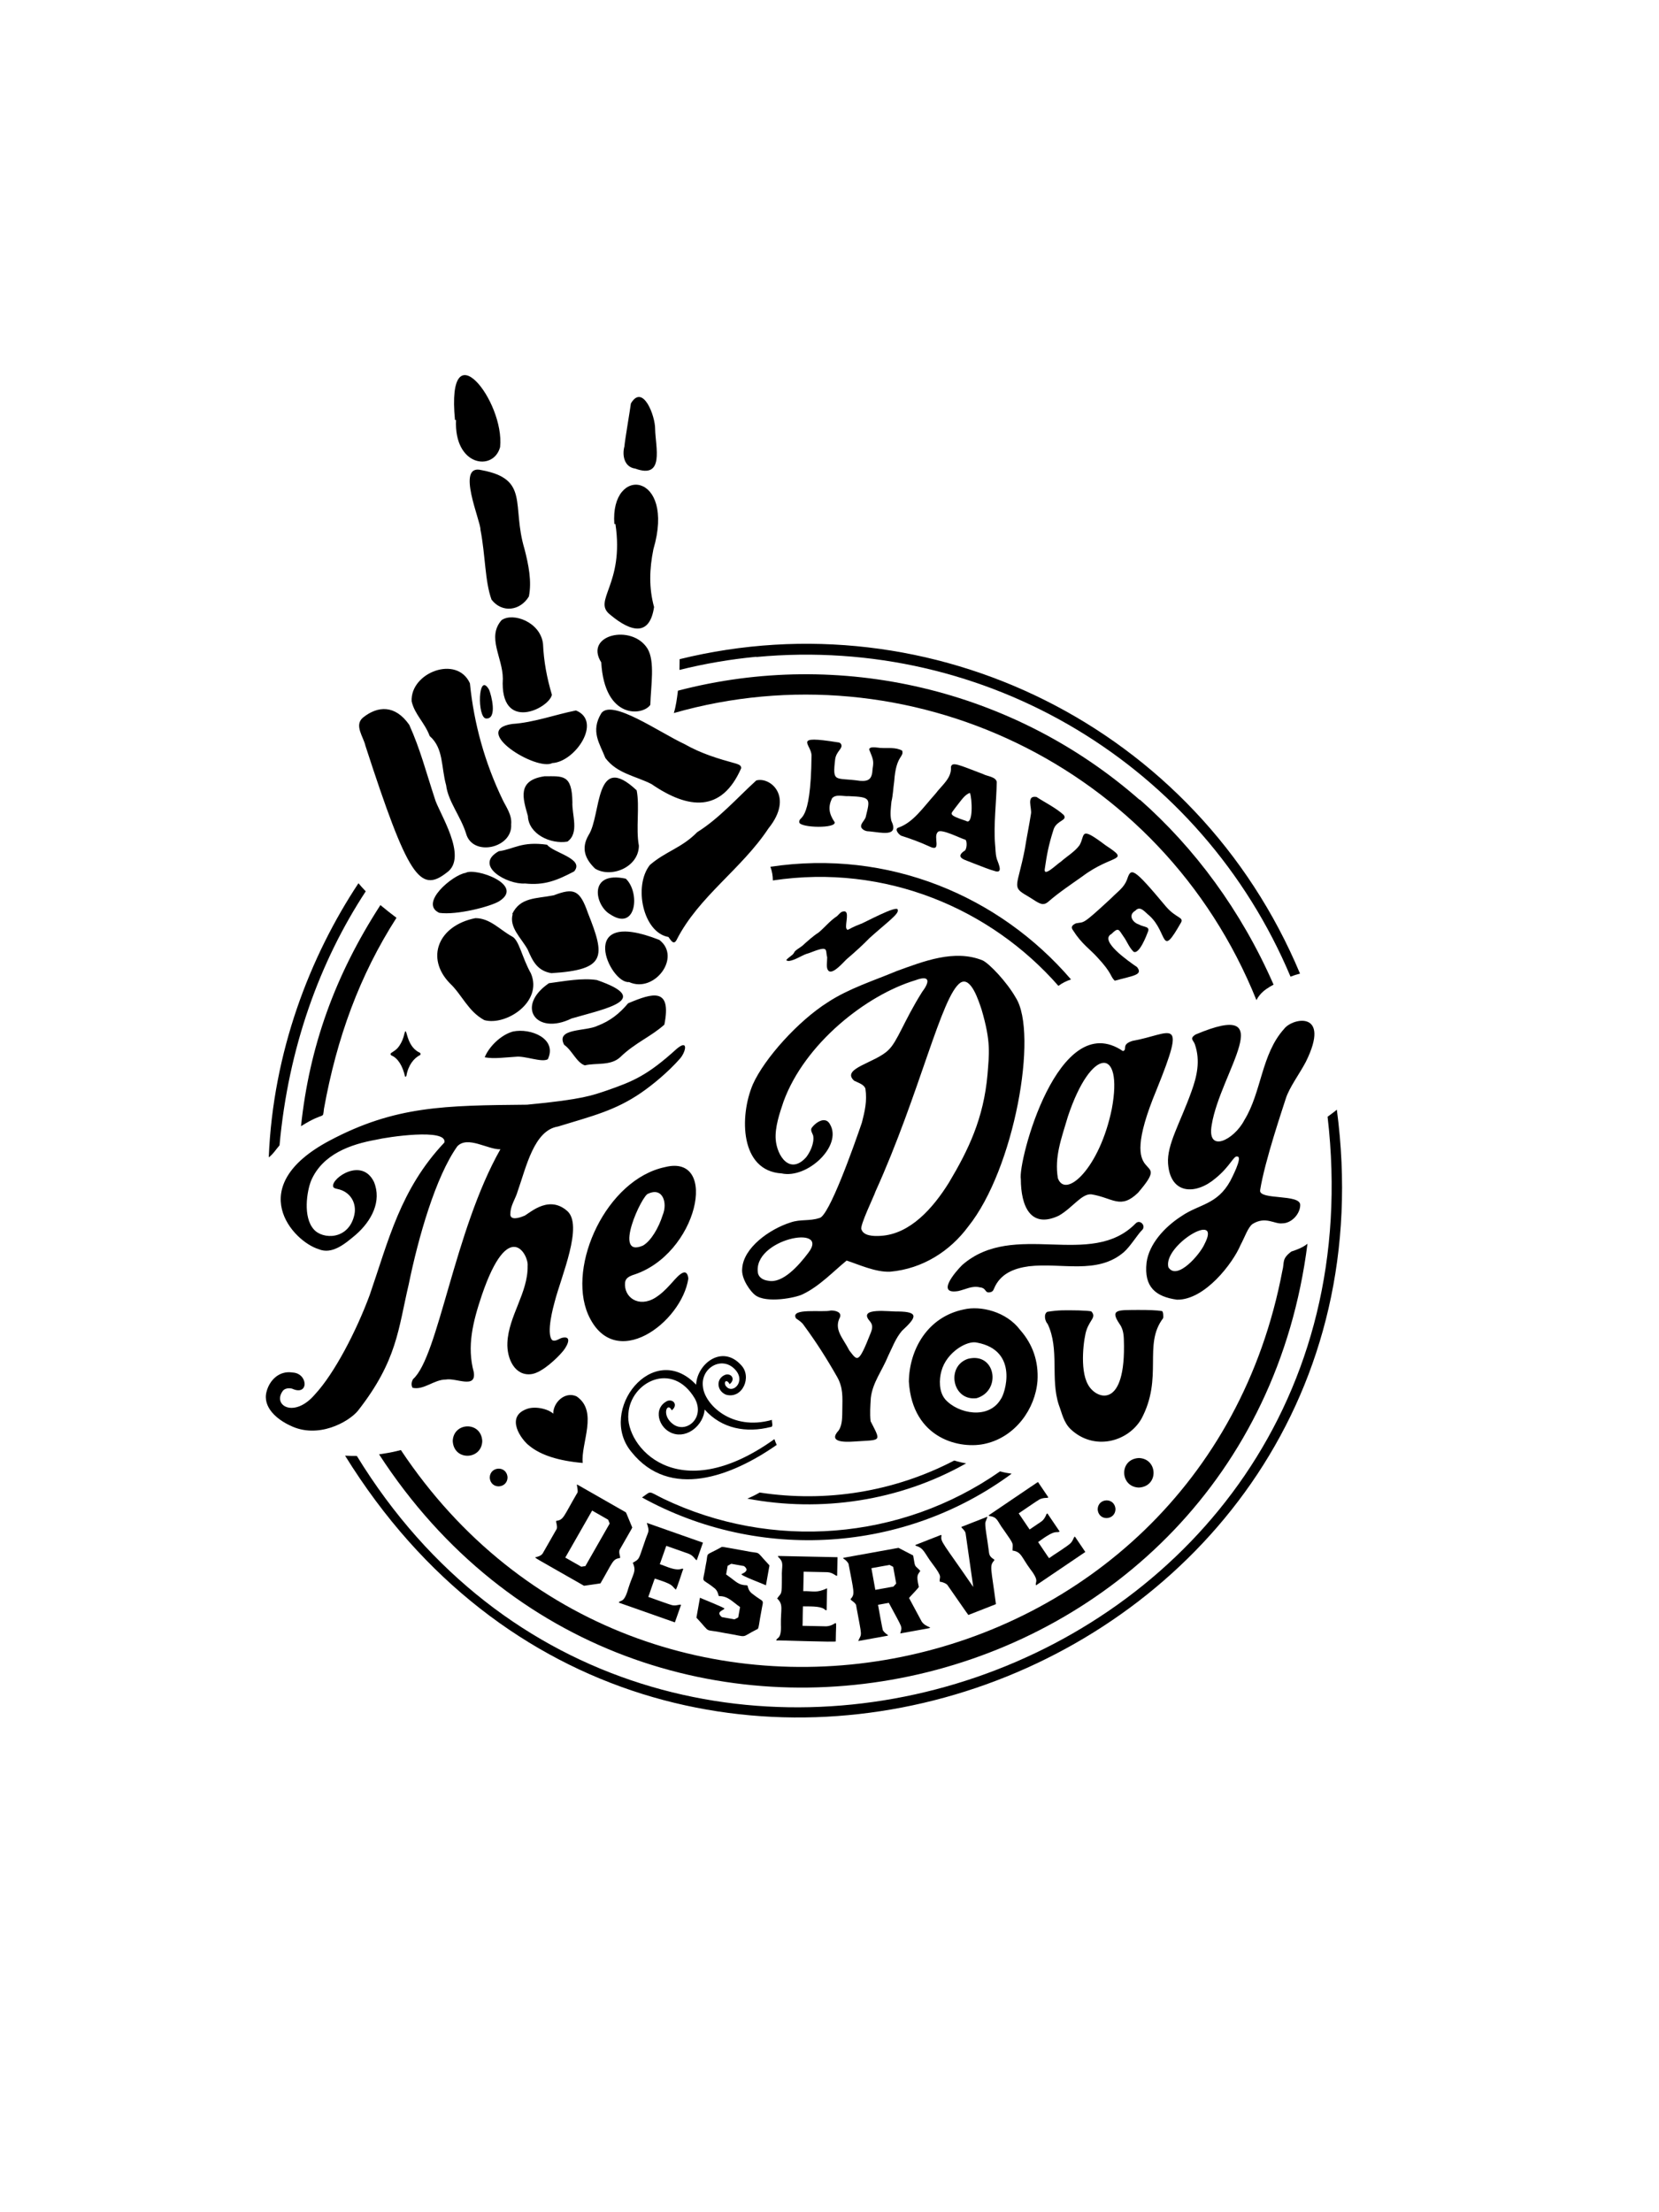
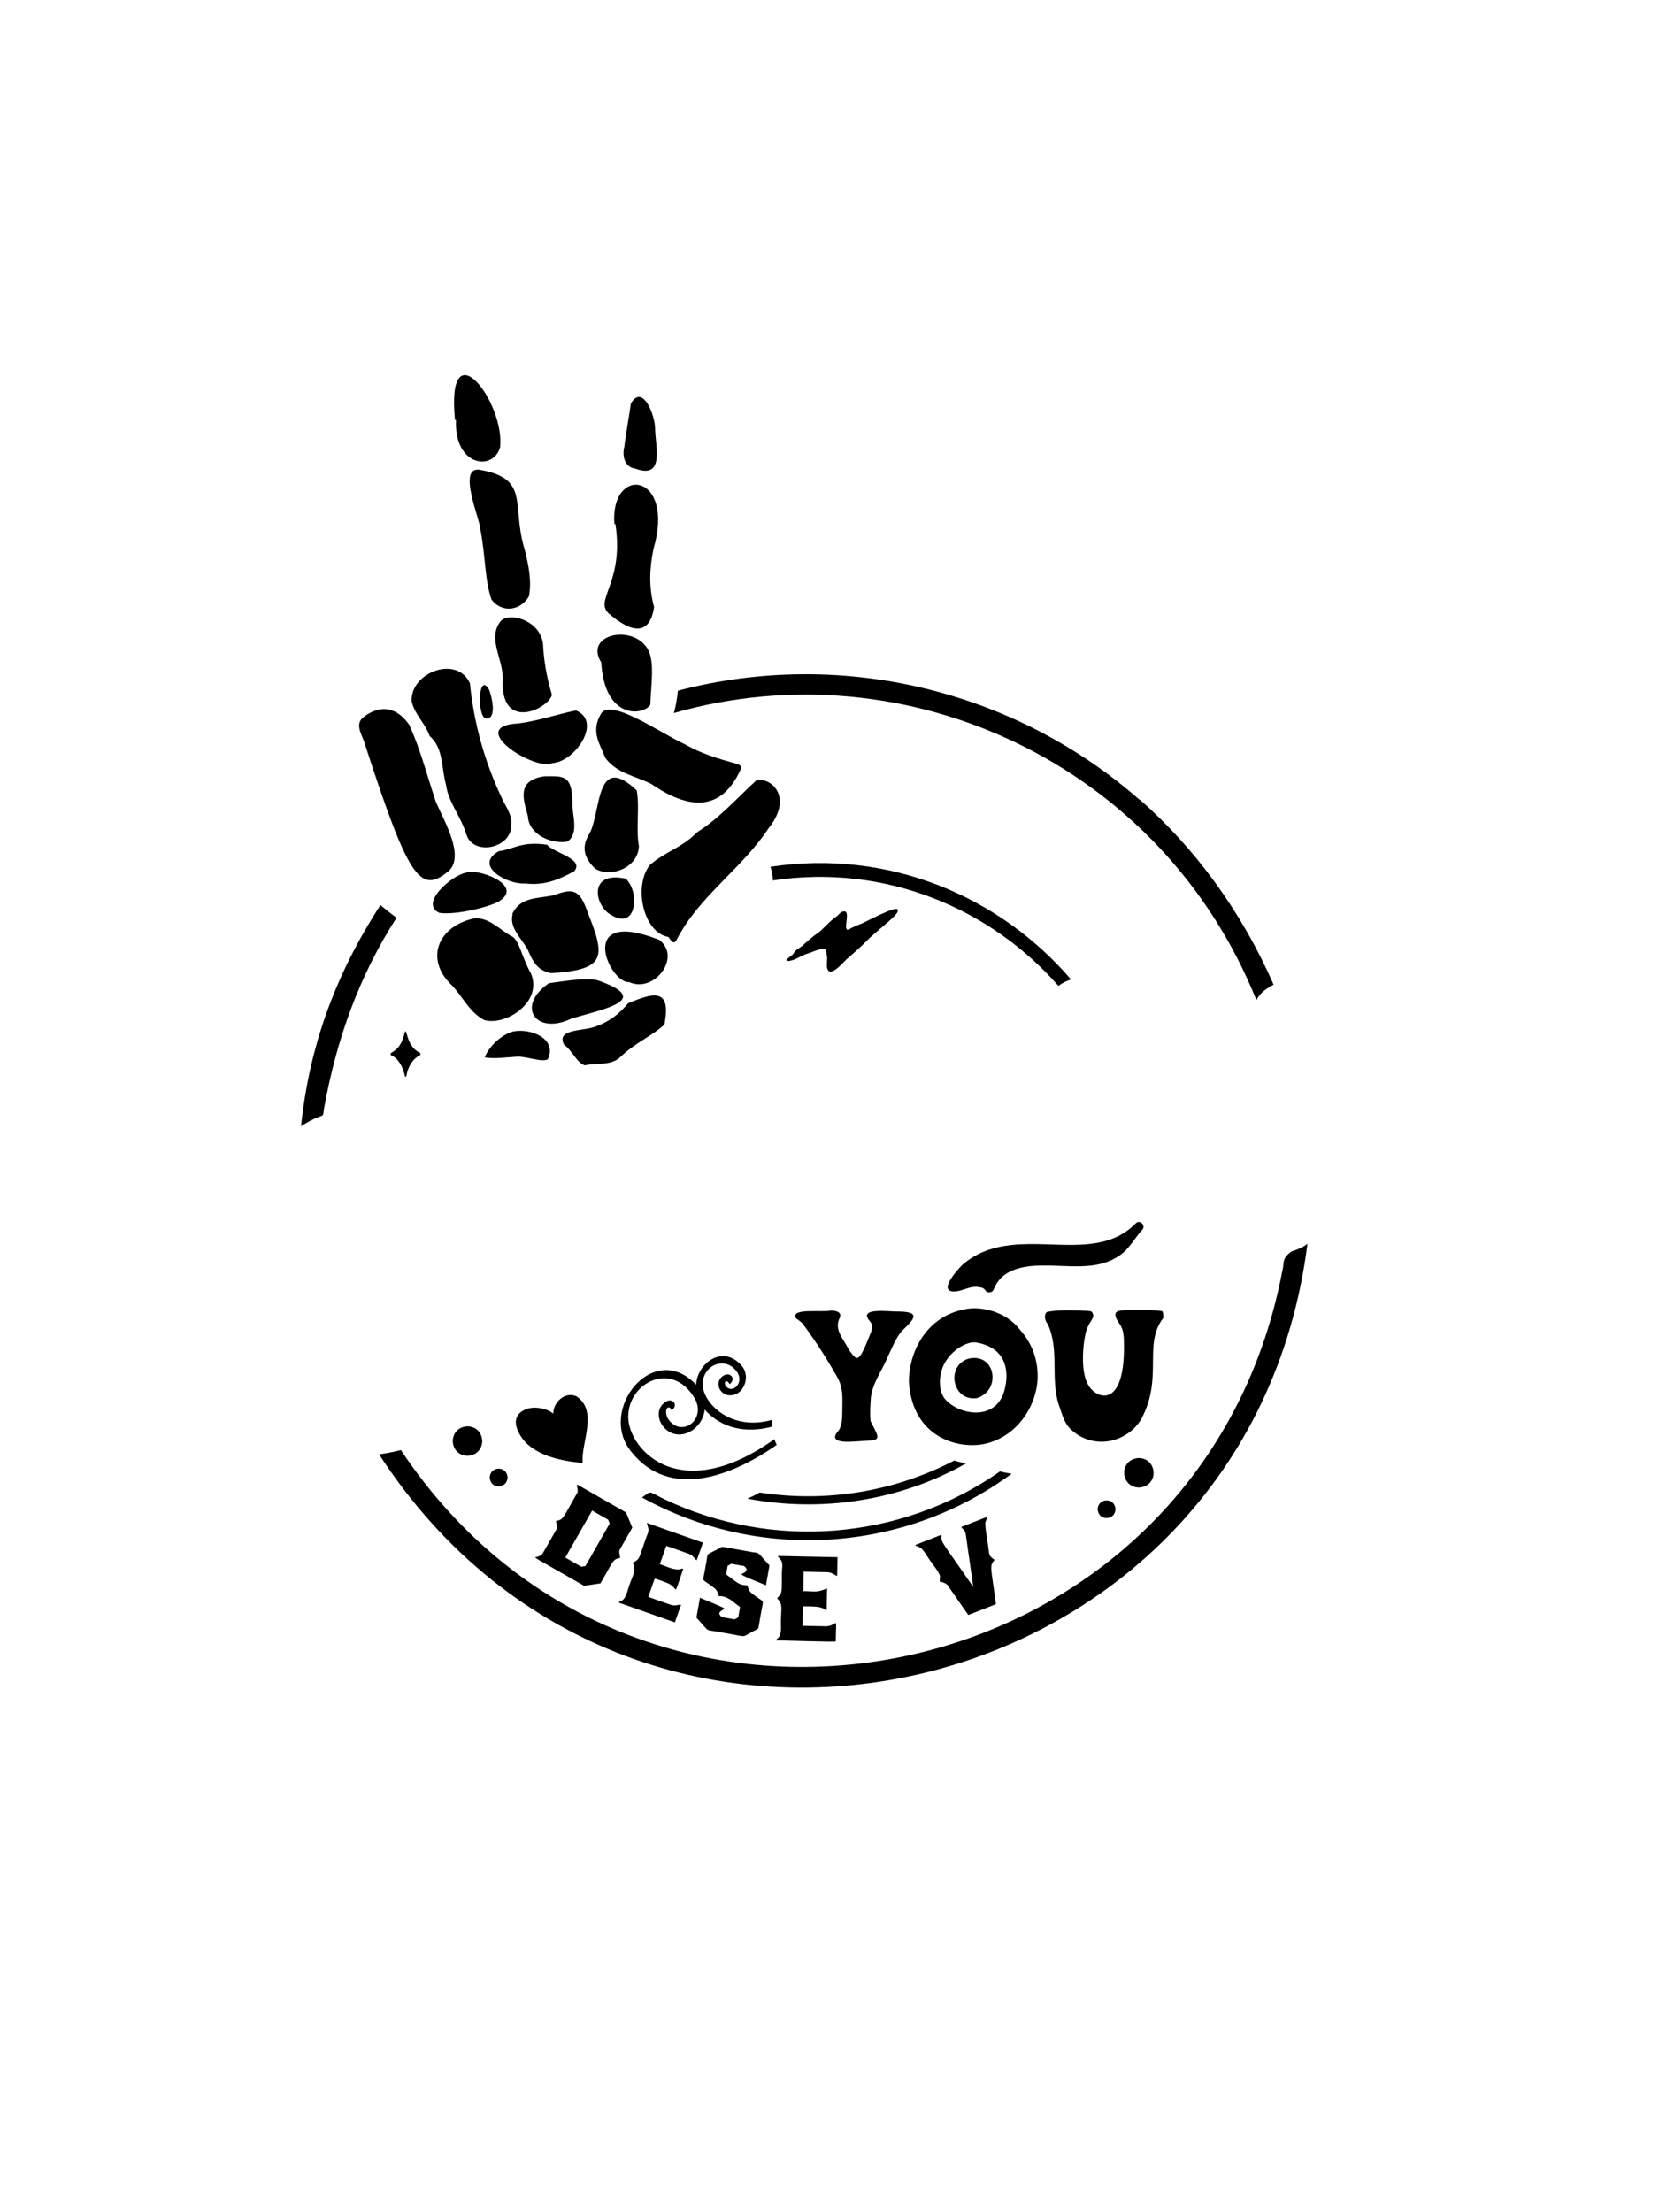
<svg xmlns="http://www.w3.org/2000/svg" version="1.1" x="0px" y="0px" viewBox="0 0 1500 2000" enable-background="new 0 0 1500 2000" xml:space="preserve">
  <g id="Layer_1">
    <path d="M703.731,1407.673c5.704,5.435,2.792,7.788,3.217,18.332c-0.043,17.152-0.299,13.389-4.297,19.137   c5.974,5.531,3.124,9.784,3.395,23.62c0.642,13.965-3.723,11.124-4.193,14.325c0.115-0.339,56.521,1.851,53.799,0.768   c0.242-25.145,2.539-14.163-8.596-13.552c-0.808-0.017-21.422-0.45-21.439-0.451c0.168-0.134,0.105-19.063,0.528-17.601   c9.681,0.029,16.977-0.041,20.284,3.452c0.761,0.103,1.068,0.094,0.965-0.279c0.054-2.534,0.411-19.47,0.411-19.493   c-9.766,4.538-12.294,2.376-21.528,2.589l0.371-17.605l21.463,0.451c5.255,0.302,7.401,3.651,8.789,3.225l0.353-16.767   l-53.792-1.13C703.427,1407.672,703.426,1407.327,703.731,1407.673z" />
    <path d="M673.317,1401.991c-22.611-4.019-20.174-3.726-20.982-3.31c-16.563,9.302-11.226,2.923-14.293,16.73   c-2.71,17.672-4.841,10.115,7.333,19.949c4.549,3.047,3.744,7.811,4.949,7.676c8.007-0.258,12.625,5.724,18.736,9.786   c0.249-0.161-0.192,1.186-0.547,3.537c-0.479,2.693-1.042,5.86-1.05,5.907c-3.072,1.603-3.145,1.949-4.466,1.548   c-2.931-0.521-10.299-1.83-10.337-1.837c-5.865-4.847,1.434-6.027,2.31-7.626c1.243-0.582-22.659-9.848-22.083-9.94   c0.002-0.01-3.208,18.044-3.21,18.059c0.001-0.001,0.114,0.128,0.353,0.393c13.882,14.946,5.023,9.25,24.797,13.445   c23.57,3.818,13.18,4.908,29.886-3.451c1.415,0.225,1.682-6.536,3.514-15.46c2.167-13.432,3.709-7.076-8.691-17.044   c-3.899-3.291-2.948-7.259-4.265-7.131c-7.716-0.152-9.255-3.039-16.785-8.379c-2.186-1.84-2.077-0.716-1.725-2.803   c0.402-2.263,1.145-6.444,1.155-6.5c0.934-0.279,3.523-2.201,3.568-1.708c1.649,0.293,10.469,1.861,11.193,1.99   c5.379,4.108-0.199,6.228-2.203,7.273c-1.897,1.001,22.481,9.924,22.037,10.197c-0.002,0.009,1.958-11.016,2.817-15.851   c0.371-2.865,0.862-1.59-0.624-3.327C681.876,1400.402,689.56,1405.483,673.317,1401.991z" />
    <path d="M635.579,1394.679l-50.751-17.872c2.713,9.127,1.676,5.966-2.3,18.244c-5.405,15.337-4.028,14.137-10.391,17.79   c3.612,8.136,0.159,9.566-4.136,23.46c-3.889,13.996-7.273,9.646-8.521,12.587c45.905,16.156,50.81,17.923,50.719,17.854   c0.134-0.381,5.563-15.794,5.568-15.811c-1.471-0.786-3.085,0.893-7.416,0.372c-1.473,0.038-21.274-7.389-22.196-7.578   c0.191-0.068,6.06-18.082,5.997-16.556c17.756,5.679,14.505,6.203,18.779,9.836c0.505,1.536,6.559-18.557,6.885-18.55   c-0.65-0.356-0.98-0.352-1.241-0.227c-6.138,2.475-15.696-2.957-20.01-4.063l5.849-16.608l20.25,7.13   c4.894,1.922,5.88,5.769,7.344,5.809L635.579,1394.679z" />
    <path d="M560.018,1408.667c2.088,0.159-1.506-4.914,0.514-8.037c12.495-21.935,11.256-19.245,10.963-20.031   c-1.888-4.314-5.538-13.727-5.645-13.355c-2.279-1.302-37.049-21.162-43.138-24.64c-0.671-0.281-0.835-0.684-0.96-0.416   c-0.63-0.127,1.573,6.841,0.014,7.818c-12.459,21.38-12.055,24.026-18.725,24.935c-0.904,0.384,1.678,5.706-0.011,7.864   c-0.403,0.706-12.303,21.538-12.309,21.55c-1.365,2.436-5.76,3.36-6.369,3.427c-0.928,0.723-3.363-1.019,43.687,25.855   c-1.225,0.206,15.852-2.228,14.883-2.18C553.998,1412.475,553.869,1409.586,560.018,1408.667z M529.266,1415.869l-3.707,0.538   l-14.447-8.253l24.277-42.5l14.447,8.253l1.419,3.466L529.266,1415.869z" />
-     <path d="M968.438,1394.644c-2.174,2.748-16.864,11.688-19.863,14.016c0.542,1.309-9.78-14.447-9.95-14.529   c16.919-12.535,15.909-7.551,19.482-9.514l-11.104-16.406l-0.778,0.526c0,0-1.519,4.698-4.741,6.879l-10.556,7.144l-9.87-14.583   c1.454-0.898,17.268-11.873,18.986-12.713c4.529-2.011,7.442-0.68,7.792-1.821c-0.632-0.933-8.685-12.832-9.322-13.774   c0.889-0.877-44.528,30.15-44.598,30.098c0.502,0.763,0.352,0.557,0.709,0.635c7.65,1.042,6.761,4.493,12.941,12.589   c10.08,14.416,7.923,11.41,7.906,18.624c8.062,1.118,7.96,5.792,16.089,16.828c8.997,11.634,3.761,11.399,5.185,14.603   l44.558-30.154c-0.016-0.001-8.685-12.849-9.361-13.831C970.721,1389.324,970.935,1391.56,968.438,1394.644z" />
-     <path d="M833.297,1465.887c-11.517-21.469-11.431-21.253-11.327-21.193c0.702-1.219,9.952-10.34,8.751-10.248   c-2.357-10.417-1.097-10.478,1.376-14.272c-5.145-5.61-4.519-2.153-6.193-12.391c-0.296-1.493-0.204-1.546-0.4-1.602   c-1.445-0.738-13.847-7.209-13.135-6.809c-0.85,0.154-37.539,6.784-47.537,8.591c-5.682,0.993-0.563,0.393,2.362,5.785   c4.751,25.206,5.993,27.349,2.118,31.615c-1.428,1.362,5.025,3.128,4.908,6.898c5.392,29.472,5.119,23.544,1.711,31.348   c0.007-0.006,20.696-3.737,25.812-4.665c3.184-0.55-0.745-0.862-3.437-4.952c-0.554-1.221-4.192-21.802-4.432-23.131   c0.106,0.023,10.777-2.032,9.794-1.722c12.881,24.301,12.142,20.629,10.29,27.597c-0.007,0.001,17.562-3.173,24.33-4.397   C845.202,1471.136,836.738,1471.458,833.297,1465.887z M807.804,1434.39l-16.373,2.959l-3.542-19.598l16.373-2.959l3.314,1.745   l2.722,15.06L807.804,1434.39z" />
    <path d="M900.484,1450.23c-4.292-33.191-6.176-34.399-1.438-39.581c0.042-0.074-0.116-1.044-0.294-0.844   c-4.871-2.863-4.318-5.43-4.855-8.656c-1.093-9.383-3.883-22.734-2.814-25.267c2.369-6.274,2.595-4.749-2.449-3.047   c-6.663,2.614-19.409,7.615-19.427,7.622l0.268,0.683c0,0,3.328,2.973,3.594,5.121l6.928,48.512   c-27.244-39.726-29.73-40.759-28.787-46.081c0.057-0.733-0.229-1.276-0.542-0.962c-2.739,1.074-23.038,9.037-23.055,9.044   c0.335,0.863,0.224,0.64,0.555,0.75c7.313,2.052,7.728,6.896,14.76,16.045c10.38,13.734,5.948,11.256,6.796,16.416   c2.804,0.238,6.544,1.946,7.209,3.432c2.491,3.375,19.256,28.008,18.687,26.604C877.519,1459.24,901.55,1449.922,900.484,1450.23z" />
  </g>
  <g id="Layer_15">
    <path d="M526.872,1322.611c-21.886-1.913-37.93-7.054-48.19-15.456c-7.325-5.439-21.724-25.691-3.198-33.024   c7.408-3.258,19.531-0.736,24.758,3.89c-0.186-9.983,10.497-20.387,21.013-15.641   C541.278,1275.875,524.996,1304.831,526.872,1322.611z" />
  </g>
  <g id="Layer_14">
    <path d="M686.854,1349.345c60.238,9.263,121.764-0.713,175.911-28.937c3.479,1.102,7.079,1.956,10.785,2.547   c-60.147,34.106-131.319,44.531-197.868,31.906C679.534,1353.283,683.275,1351.446,686.854,1349.345z M904.197,1330.232   c-89.619,62.699-206.728,71.626-304.51,24.671c-14.317-7.063-10.176-7.244-19.202-1.082   c106.373,58.639,237.644,49.779,334.194-21.488C911.195,1331.872,907.696,1331.18,904.197,1330.232z" />
  </g>
  <g id="Layer_13">
    <path d="M670.026,1234.094c10.285,10.597,1.196,31.141-13.725,26.773c-8.614-3.691-9.024-14.816-0.423-18.021   c5.615-1.531,9.345,4.234,3.775,8.544c-1.815-3.979-5.186-3.499-3.952,0.769c5.644,9.804,19.821-2.948,8.617-14.333   c-11.804-12.305-31.242-1.019-28.713,16.167c1.458,15.056,25.389,40.133,62.37,29.681c-0.309,1.791,1.584,6.509-1.188,6.428   c-21.901,5.579-44.183,1.69-59.676-15.778c-1.039,13.897-15.441,26.297-28.927,21.531c-12.64-4.31-18.419-22.737-4.626-29.408   c5.818-1.718,9.441,4.23,3.793,8.598c-3.988-8.459-10.019,4.865,1.836,12.954c11.883,7.775,28.371-6.416,19.076-23.585   c-20.454-34.607-58.32-14.769-60.097,13.641c-3.166,28.656,43.551,86.311,132.03,23.01c0.572,1.785,1.267,3.531,2.064,5.231   c-40.782,28.495-96.645,49.759-131.35,6.336c-31.09-37.422,19.651-101.851,58.514-60.753   C630.143,1233.173,652.821,1215.111,670.026,1234.094z" />
  </g>
  <g id="Layer_12">
    <path d="M442.807,1335.765c0.267-10.243,15.454-11.075,16.094,0C458.633,1346.007,443.447,1346.839,442.807,1335.765z    M436.04,1302.826c-0.957-18.153-26.148-17.256-26.692,0C410.306,1320.978,435.497,1320.081,436.04,1302.826z M1029.721,1344.849   c18.153-0.957,17.255-26.148,0-26.691C1011.568,1319.115,1012.466,1344.306,1029.721,1344.849z M992.477,1364.443   c0.64,11.075,15.827,10.243,16.094,0C1007.93,1353.368,992.744,1354.2,992.477,1364.443z" />
  </g>
  <g id="Layer_11">
    <path d="M492.239,701.817c16.65-0.009,24.94-1.989,25.296,23.437c-0.548,11.422,6.49,27.745-4.49,35.627   c-15.255,2.546-35.189-6.815-35.755-23.211C472.822,721.87,467.234,705.497,492.239,701.817z M516.746,920.793   c31.152-9.063,73.975-17.111,22.906-34.78c-13.556-2.016-28.755,0.936-43.365,2.885   C465.757,909.887,484.854,936.442,516.746,920.793z M330.394,674.185C368.84,792.563,379.67,807.817,403.774,789   c20.381-13.927-7.501-55.005-10.713-67.204c-8.079-24.597-13.014-44.23-23.019-66.478c-12.706-18.177-28.364-17.406-41.928-6.51   C320.023,655.803,328.657,666.152,330.394,674.185z M453.484,560.674c-13.511,15.419,1.05,33.705,1.153,52.823   c-2.897,48.887,41.486,27.314,44.379,14.686c-4.582-15.534-7.308-29.921-8.043-46.028   C488.742,562.334,463.784,553.328,453.484,560.674z M420.965,789.152c-11.713,1.777-42.313,27.495-23.798,36.126   c15.789,2.241,45.85-5.6,53.885-10.318C475.274,800.046,429.737,784.006,420.965,789.152z M450.946,769.568   c-23.19,12.964,7.694,30.336,23.754,29.171c17.405,1.826,28.683-2.655,44.405-10.925c9.719-11.521-18.474-16.592-24.468-24.124   C471.385,760.433,465.021,767.653,450.946,769.568z M442.17,623.477c-10.065-17.333-10.871,25.799-2.607,26.105   C449.933,650.147,444.234,628.15,442.17,623.477z M531.605,825.495c-7.326-21.097-12.728-23.019-30.948-16.073   c-16.196,3.184-30.177,1.612-37.571,16.935c0.151,0.021,0.301,0.035,0.453,0.06c-3.36,12.029,7.545,21.296,13.527,31.939   c4.467,10.364,8.607,19.28,21.456,21.451C548.338,876.73,547.3,864.882,531.605,825.495z M551.499,826.482   c24.037,16.222,27.482-19.825,14.279-32.109C531.356,787.067,537.942,818.664,551.499,826.482z M388.514,665.452   c12.691,11.092,10.207,27.778,14.858,44.476c1.714,14.363,13.159,28.154,17.989,43.496c5.744,21.561,42.308,13.469,40.81-8.17   c0.874-8.441-4.496-15.588-7.558-21.916c-16.151-33.424-26.104-68.996-29.738-105.607c-11.799-25.877-54.086-9.618-52.675,16.35   C374.927,645.957,384.031,653.265,388.514,665.452z M510.066,944.56c7.285,5.088,11.273,16.132,18.691,18.597   c10.208-2.44,23.414,0.657,32.096-7.468c13.251-12.917,28.353-18.846,39.832-29.36c6.858-34.255-10.986-28.456-32.782-19.277   c-7.532,9.049-16.133,15.998-27.799,20.391C529.505,932.629,502.042,929.301,510.066,944.56z M466.293,955.388   c8.26-1.077,23.377,5.422,29.01,2.259c8.835-18.527-15.42-28.531-31.612-25.05c-11.649,3.309-22.043,14.561-25.424,23.284   C446.966,957.482,456.25,955.938,466.293,955.388z M596.14,849.748c-76.644-30.231-44.807,39.9-27.397,38.097   C591.642,898.317,616.46,865.291,596.14,849.748z M611.912,849.45c19.89-38.999,58.602-63.729,82.893-100.506   c23.297-28.913,1.538-46.95-11.031-43.349c-17.488,15.992-33.629,34.394-53.372,46.744c-14.201,14.452-28.106,17.041-42.758,29.605   c-15.178,19.068-6.129,61.256,16.708,65.139C606.522,849.869,609.08,855.117,611.912,849.45z M543.77,644.669   c9.738-12.795,52.243,17.388,75.183,28.068c15.287,8.689,30.338,13.154,46.679,17.646c3.385,1.076,4.704,2.123,4.456,4.278   c-17.499,39.789-47.256,37.392-81.041,14.187c-14.333-7.361-31.125-9.385-41.711-23.591   C542.327,672.271,533.624,661.19,543.77,644.669z M412.327,379.603c-1.983,42.087,33.943,46.851,39.85,24.579   c4.344-41.345-48.886-109.252-40.813-24.449L412.327,379.603z M406.719,888.946c11.059,10.404,16.458,25.344,31.161,33.304   c19.634,5.421,53.125-16.438,42.163-42.174c-8.401-14.958-10.595-30.475-17.358-33.591c-10.785-5.955-19.716-16.486-32.929-16.419   C395.964,836.906,384.656,866.247,406.719,888.946z M574.412,423.662c26.717,9.759,18.246-19.668,17.933-35.677   c0.152-12.054-11.121-41.532-21.911-23.246c-0.877,6.834-5.348,32.548-5.857,38.818   C562.361,411.687,564.417,422.33,574.412,423.662z M463.146,654.506c-38.254,5.554,21.812,42.929,36.293,35.358   c20.664-1.13,45.367-37.755,21.327-47.552C502.06,646.003,482.85,653.208,463.146,654.506z M435.235,424.999   c-23.499-5.85-0.443,46.379-0.845,53.788c4.534,23.178,3.982,46.736,10.04,63.342c9.552,12.313,25.9,10.151,33.749-2.834   c2.777-13.577-0.269-28.775-3.973-43.06C462.364,456.655,479.12,433.149,435.235,424.999z M551.65,555.696   c19.436,16.29,35.817,19.423,39.726-6.875c-4.742-17.331-4.235-34.356-0.607-52.237c20.502-69.626-39.277-76.668-35.313-22.803   l0.972-0.131C564.73,528.66,535.329,542.959,551.65,555.696z M538.061,785.29c14.392,8.862,39.435-1.145,39.583-20.743   c-2.869-15.149,0.889-35.645-2.005-50.033c-38.241-35.989-31.814,22.479-43.452,40.455   C525.041,767.21,529.294,776.858,538.061,785.29z M543.621,598.859c3.001,51.814,37.573,48.328,44.37,38.368   c0.482-17.349,4.405-39.344-2.565-50.855C571.383,563.82,527.795,573.758,543.621,598.859z" />
  </g>
  <g id="Layer_10">
    <path d="M1032.763,1111.917c-3.922,3.619-10.68,14.954-16.653,20.126c-23.971,20.55-56.144,9.314-85.824,12.766   c-13.57,1.828-25.875,6.698-31.476,20.055c-0.567,1.523-1.202,2.542-2.499,3.132c-6.591,2.021-3.575-3.527-10.467-4.158   c-6.855-1.702-12.815,1.886-19.343,3.347c-20.631,3.469-2.678-17.414,3.416-23.458c46.823-41.031,116.265,3.908,156.943-37.713   C1030.629,1102.104,1036.385,1108.075,1032.763,1111.917z" />
  </g>
  <g id="Layer_9">
    <path d="M353.759,954.126c-2.674-2.745,3.34-2.262,7.66-9.193c1.954-3.025,3.378-6.425,4.253-10.557   c2.439-8.327,0.753,10.824,13.23,17.008c1.031,0.339,1.647,1.055,1.121,2.338c-5.92,2.872-10.963,9.476-12.544,18.792   c-0.294,0.901-0.839,1.153-1.286,0.692C364.191,964.123,359.95,956.575,353.759,954.126z" />
  </g>
  <g id="Layer_8">
    <path d="M765.153,839.182c1.554,3.052,0.437,0.86,13.063-3.895c0.858,0.233,34.203-18.175,33.462-12.572   c1.335,3.488-10.062,11.476-25.228,25.115c-6.618,6.763-13.158,12.673-20.27,18.763c-2.304,1.648-13.453,15.671-17.335,10.763   c-2.021-2.305-0.953-7.272-0.939-11.881c-1.947-7.041,2.285-11.19-16.567-3.749c-6.417,1.56-11.592,6.297-18.203,7.067   c-3.347-0.498-3.083-0.56,3.613-5.85c2.96-3.37-0.644-1.559,8.571-7.783c4.724-4.232,9.494-8.671,15.041-12.249   c5.622-4.809,10.114-10.505,16.513-14.699c1.926-1.804,3.41-4.071,5.776-4.219C768.557,822.856,764.068,835.296,765.153,839.182z" />
  </g>
  <g id="Layer_7">
    <path d="M696.575,783.635c106.79-16.128,207.064,26.465,271.784,101.852c-4.128,1.339-7.999,3.29-11.401,5.8   c-60.967-69.574-156.156-110.673-258.166-95.299C698.773,791.765,698.023,787.557,696.575,783.635z" />
  </g>
  <g id="Layer_6">
    <path d="M891.583,1305.048c26.423-6.293,44.515-31.166,46.475-56.766c1.031-17.279-4.111-32.767-15.622-45.832   c-12.557-16.78-35.807-22.181-50.943-18.629c-32.885,6.706-49.309,36.227-49.737,65.174   C824.93,1301.434,869.046,1310.745,891.583,1305.048z M854.668,1265.142c-5.976-7.021-5.562-18.317-3.487-25.562   c4.519-17.073,23.431-28.096,32.314-25.747c38.232,7.273,24.907,46.768,21.411,51.038   C893.885,1283.71,866.154,1278.115,854.668,1265.142z M759.504,1190.792c-5.838,11.218,2.581,18.614,8.434,30.157   c7.372,9.355,7.973,12.928,19.408-16.101c1.521-4.01,1.991-6.847-0.731-10.239c-11.973-13.313,18.682-8.507,25.558-8.924   c19.58,0.249,15.953,5.809,3.31,17.523c-5.746,6.795-8.627,14.863-12.565,22.919c-5.183,12.82-14.023,23.86-15.563,37.708   c-0.43,7.162-0.978,13.994-0.195,21.044c9.841,19.316,9.908,16.609-15.128,18.383c-6.898,0.458-24.102,1.212-13.749-10.04   c3.578-5.178,3.167-12.901,3.315-19.651c0.111-10.285,0.838-18.971-4.68-28.721c-9.892-17.36-18.837-31.332-30.106-46.696   c-1.92-2.965-4.5-4.372-7.05-6.199c-5.986-9.944,24.685-5.14,31.355-7.154C754.65,1184.666,761.232,1185.93,759.504,1190.792z    M1051.59,1191.82c-18.23,24.028,0.484,53.402-19.646,91.053c-12.401,21.046-42.993,28.892-63.843,9.272   c-6.474-6.21-7.858-14.407-10.762-22.038c-7.813-23.764,0.805-50.184-10.075-73.121c-2.554-2.666-3.822-9.198-0.261-11.025   c10.574-1.664,15.169-1.443,28.586-1.253c5.508,0.189,10.711,0.542,11.186,0.95c4.732,5.216-1.235,7.293-4.42,16.89   c-2.2,5.884-6.547,35.348,1.341,49.137c6.892,13.249,34.752,23.959,32.44-40.708c-0.144-5.504-1.052-10.185-4.024-14.236   c-9.092-13.484-0.462-12.212,16.583-12.447c9.429-0.041,17.793,0.27,21.661,0.974   C1051.81,1185.022,1052.038,1190.728,1051.59,1191.82z M883.019,1264.059c-22.006,2.789-27.903-28.879-7.831-35.584   C900.207,1222.108,905.888,1257.291,883.019,1264.059z" />
  </g>
  <g id="Layer_5">
-     <path d="M1068.084,833.595c-19.15,33.776-11.678,10.02-28.765-5.695c-3.825-2.83-8.247-9.71-12.807-4.565   c-6.733,3.835-2.565,10.557,3.014,12.359c4.899,2.847,10.867,1.511,8.14,7.315c-0.703,1.895-7.699,20.597-12.849,17.346   c-4.347-4.395-5.708-9.32-9.322-14.15c-3.983-5.709-4.121-8.291-10.666-1.76c-11.164,6.044,15.386,24.48,23.269,29.901   c5.668,7.273-3.732,7.683-20.183,12.289c-4.328-4.081-1.87-6.177-15.572-20.959c-7.026-7.784-14.34-12.283-22.045-24.427   c-1.907-2.554-1.791-4.486,2.4-6.453c8.119-1.773,4.598,2.663,32.053-22.792c5.995-6.128,11.303-9.281,14.207-16.661   c3.684-10.939,4.881-12.155,35.349,24.353C1063.334,830.038,1069.93,829.064,1068.084,833.595z M722.7,743.674   c1.772,4.802,33.447,5.43,31.956-0.348c-5.383-7.97-5.975-13.989-2.383-21.581c3.571-4.123,10.229-1.598,15.126-1.985   c20.727,0.812,19.372,2.269,15.231,19.334c-1.381,3.376-5.674,6.47-3.486,9.66c1.75,2.147,4.424,2.906,6.904,2.855   c10.835,1.012,27.058,5.481,19.852-9.578c-1.359-5.818-0.422-11.477,0.116-17.355c1.417-5.852,1.57-12.092,2.489-18.261   c1.621-23.862,8.968-21.535,7.227-27.746c-5.71-3.326-13.15-2.09-19.619-2.487c-3.179-0.254-10.204-1.723-10.218,1.478   c3.562,8.797,4.319,10.016,3.059,17.487c-0.403,9.479-3.657,11.362-11.484,10.78c-22.5-3.28-24.952,2.425-22.324-19.719   c1.115-7.273,7.315-9.577,5.358-13.4c-0.833-1.337-1.557-1.563-3.321-1.735c-41.284-6.63-23.652,1.532-23.436,11.839   C733.176,747.71,721.662,736.469,722.7,743.674z M845.915,717.484c5.523-7.445,14.727-13.999,13.883-24.007   c0.913-5.304,7.435-1.817,29.239,6.402c3.126,1.859,11.429,2.283,12.182,7.074c-0.265,17.618-2.951,38.767-1.535,56.068   c0.466,4.218,0.317,8.423,1.32,12.44c0.352,2.66,6.805,14-0.554,12.324c-6.631-1.77-12.397-4.367-21.588-7.809   c-5.195-2.391-15.906-4.209-7.297-10.483c2.974-0.744,3.084-9.965,1.043-10.438c-2.958-0.491-22.403-10.645-24.722-6.715   c-4.564,4.076,4.252,18.843-7.919,12.752c-8.411-3.859-16.609-6.801-25.229-9.575c-2.413-1.301-6.453-6.224-2.132-7.407   C825.785,743.401,834.458,730.29,845.915,717.484z M873.546,742.184c6.499,4.189,5.493-20.516,3.4-25.309   c-4.659,1.414-7.894,6.771-13.586,13.941C859.995,735.88,856.076,736.447,873.546,742.184z M926.602,767.665   c-6.575,34.071-12.324,33.936,1.897,42.081c6.079,3.528,10.366,7.175,14.13,7.602c2.123,0.033,3.489-0.675,5.344-2.246   c9.427-8.266,20.358-15.461,30.682-22.807c27.771-20.783,44.076-12.823,20.815-28.188c-23.891-18.047-18.016-9.245-23.384-0.011   c-4.331,5.987-11.321,9.955-16.89,14.927c-4.011,2.543-15.456,14.111-14.601,6.884c1.927-13.272,3.37-21.586,8.163-36.509   c3.089-7.998,12.857-7.559,8.942-12.697c-7.331-6.58-16.389-10.861-24.561-16.207c-9.742-1.676-3.817,10.482-5.006,15.441   C930.424,746.881,928.321,756.729,926.602,767.665z" />
-   </g>
+     </g>
  <g id="Layer_4">
-     <path d="M1160.991,930.241c-20.657,22.945-20.251,57.045-35.897,82.41c-9.211,17.926-34.336,30.662-29.465,4.065   c7.716-47.028,63.13-114.261-14.585-81.461c-6.108,3.858-1.731,5.185-0.617,9.104c5.015,14.705,1.813,28.847-3.253,42.653   c-10.125,28.27-22.243,47.876-21.069,64.866c2.051,28.644,25.485,28.268,42.873,13.425c13.41-10.853,16.425-20.734,19.742-19.73   c5.398,0.055-5.8,20.899-6.308,22.032c-11.916,21.643-28.045,20.887-43.954,31.721c-15.762,10.074-29.597,25.59-31.769,42.088   c-2.55,22.174,8.285,30.896,27.448,33.589c25.217,0.492,50.793-33.251,57.567-49.56c3.548-6.426,6.614-15.905,10.837-18.893   c11.76-7.308,19.898,0.337,26.754-0.552c8.683,0.015,16.396-8.792,16.3-16.749c-0.212-9.907-36.633-4.19-36.288-12.89   c4.085-26.543,21.361-76.927,23.21-83.044c3.195-10.217,12.578-22.604,18.188-33.372   C1203.777,913.373,1168.551,920.031,1160.991,930.241z M1089.171,1124.539c-4.067,9.452-25.038,33.721-32.784,21.109   C1051.461,1126.022,1105.194,1093.659,1089.171,1124.539z M601.373,1055.124c-52.882,11.046-88.728,88.857-69.695,133.097   c23.591,53.577,84.823,7.403,90.699-32.387c-1.681-13.423-12.379,1.482-16.624,5.774c-3.996,4.383-8.108,8.399-13.337,11.665   c-14.944,9.225-28.519-0.323-27.276-13.736c0.529-3.794,3.166-5.315,6.692-6.697   C630.943,1134.837,650.561,1042.759,601.373,1055.124z M599.166,1098.562c-3.575,11.349-10.565,23.465-17.929,27.579   c-27.627,11.81-0.572-46.285,4.878-46.966C599.253,1073.034,603.78,1087.468,599.166,1098.562z M1023.881,941.049   c-10.619,3.382-4.031,7.807-8.577,9.219c-58.629-39.912-95.173,100.46-92.308,115.785c0.083,24.331,8.746,44.937,34.19,33.085   c12.487-7.026,20.801-20.27,29.668-19.363c19.397,3.161,26.191,13.957,42.077-1.41c34.268-39.893-22.659,1.654,16.774-93.114   C1073.626,916.207,1059.138,934.801,1023.881,941.049z M1005.295,1002.3c-10.867,53.673-41.887,82.106-48.82,62.853   c-3.225-19.353,3.256-36.015,9.102-55.858C986.618,946.212,1015.769,945.746,1005.295,1002.3z M262.253,1288.74   c-11.539-5.315-25.166-16.416-21.203-30.746c2.587-9.911,11.155-19.087,23.427-17.147c14.169,0.611,15.081,21.743-0.4,14.594   c-3.027-0.725-6.227-0.305-8.153,1.726c-10.182,13.299,10.04,25.662,28.946,3.342c17.307-18.654,37.12-56.549,49.392-89.697   c16.903-48.906,27.654-95.65,67.487-137.842c3.189-13.246-52.035-4.983-61.732-2.564c-23.081,4.106-48.34,13.032-58.668,36.865   c-3.891,9.603-7.605,33.004,2.375,44.161c7.905,9.272,31.77,9.864,36.736-13.434c2.117-10.326-3.624-20.746-15.41-23.091   c-2.413-0.48-3.754-1.063-3.855-2.484c-1.223-7.486,25.989-26.298,36.901-3.947c7.305,17.495-2.193,35.386-16.303,47.728   c-9.517,8.009-21.425,18.376-33.734,13.109c-23.033-6.985-68.652-56.291,9.858-98.062c59.346-31.558,104.4-31.799,178.618-32.524   c51.222-4.84,59.469-8.689,71.635-12.664c24.716-8.57,37.239-13.859,63.674-37.824c10.893-9.194,8.326,2.819,2.891,8.934   c-10.908,12.37-25.133,23.983-35.198,30.874c-23.419,15.994-43.493,20.773-75.046,30.429c-21.654,3.398-28.687,36.614-36.398,58.43   c-1.91,6.864-6.501,12.823-6.6,20.029c-0.897,6.869,8.06,4.141,11.773,2.526c3.336-0.157,21.363-20.255,39.279-4.938   c15.409,12.694-5.171,59.432-11.069,82.576c-0.944,3.534-7.902,28.298-2.247,34.423c3.24,1.894,6.682-1.911,10.014-2.245   c8.935-1.391,2.617,9.423-1.256,13.461c-3.581,4.268-17.252,17.971-27.178,19.521c-15.218,2.291-22.731-13.967-22.026-28.439   c1.044-24.122,18.77-45.151,18.284-69.458c1.123-9.218-17.008-44.997-41.424,26.633c-8.118,24.163-13.637,46.203-7.26,69.55   c2.377,15.42-15.89,4.958-25.249,6.657c-10.607-0.056-20.039,9.859-30.135,7.443c-1.378-2.498-1.001-5.261,0.492-7.841   c22.892-20.248,37.173-134.121,78.961-207.804c-11.064,0.566-29.538-12.518-38.946-2.674c-19.71,27.67-35.38,82.89-43.972,124.935   c-9.458,40.103-10.317,68.777-45.926,114.193C315.296,1285.498,287.49,1301.312,262.253,1288.74z M740.685,1101.219   c-9.057,2.954-16.821,0.84-25.897,3.961c-19.251,6.117-42.551,22.937-43.725,41.555c-1.182,9.662,8.111,21.546,11.677,24.076   c9.917,7.794,37.14,2.469,43.264-0.821c15.065-7.235,27.488-20.568,39.483-30.346c10.092,3.224,26.183,10.719,39.335,10.06   c29.644-2.602,54.34-18.868,70.494-40.666c41.904-52.037,63.6-174.982,43.125-207.028c-8.335-14.622-24.027-30.873-29.906-33.702   c-25.485-10.387-53.516,0.815-77.823,9.606c-21.018,8.81-43.192,15.728-62.14,28.137c-26.874,16.924-57.422,50.921-67.849,74.24   c-12.425,29.191-11.496,78.274,25.939,80.558c23.271,5.092,55.229-24.962,43.781-44.383c-5.185-9.562-16.56,1.929-16.91,4.074   c-0.52,1.969,1.002,4.053,1.714,6.16c1.246,7.05-3.109,15.48-6.404,19.599c-14.691,16.245-26.402-1.26-27.491-16.273   c-0.754-10.988,3.508-23.539,7.098-34.144c19.096-52.318,74.654-96.249,119.198-109.664c13.693-5.096,12.984,1.542,5.996,10.742   c-16.567,26.439-22.107,44.583-30.419,52.377c-11.675,11.638-43.245,16.607-30.931,27.71c3.771,1.908,8.943,3.334,10.176,7.212   c1.665,11.234-0.566,20.376-3.164,30.597C772.04,1036.174,749.257,1100.603,740.685,1101.219z M730.919,1132.531   c-8.896,11.867-23.522,28.2-36.419,25.329c-4.275-0.544-8.188-2.637-9.175-6.764   C680.083,1120.226,751.006,1106.273,730.919,1132.531z M791.533,1077.299c40.043-88.331,59.773-177.558,76.917-188.915   c9.455-5.831,16.358,16.308,19.038,24.291c8.76,29.708,6.771,40.244,5.378,58.753c-3.533,39.814-17.202,68.053-34.832,97.656   c-14.618,23.535-35.274,46.536-61.4,48.191c-7.153,0.555-15.919-0.036-17.728-5.787   C776.812,1108.867,790.894,1080.045,791.533,1077.299z" />
-   </g>
+     </g>
  <g id="Layer_3">
    <path d="M609.257,644.649c1.954-6.415,2.784-12.839,3.709-20.215c146.505-38.374,303.445-1.415,417.515,98.763   c-0.025-0.15-0.045-0.3-0.072-0.449c49.632,43.713,91.738,100.387,121.104,167.444c-4.623,2.454-9.128,5.301-12.457,9.34   c-1.212,1.47-2.22,3.023-3.05,4.637C1050.113,690.569,819.543,584.489,609.257,644.649z M346.359,1314.269   c-2.129,0.413-3.112,0.455-3.642,0.526c234.614,361.562,785.993,232.289,839.453-190.396c-4.103,3.412-9.657,5.463-14.603,7.091   c-8.983,6.781-6.023,9.62-8.105,17.336c-73.317,386.948-578.941,489.943-797.002,162.132   C357.18,1312.345,351.807,1313.433,346.359,1314.269z M343.949,818.256c-41.423,64.091-64.183,128.153-71.792,199.9   c22.238-14.002,19.456-5.293,20.753-15.737c11.604-64.182,32.211-120.634,65.574-172.671   C353.537,826.043,348.683,822.217,343.949,818.256z" />
  </g>
  <g id="Layer_2">
-     <path d="M683.687,593.784c-23.178,2.22-46.351,6.154-69.342,11.87c0.097-3.238,0.139-6.476,0.148-9.717   c227.516-56.013,467.356,60.699,560.93,284.282c-2.943,0.71-5.786,1.65-8.583,2.751   c-80.394-191.133-274.447-308.546-482.957-288.999C683.819,593.908,683.752,593.847,683.687,593.784z M252.738,1035.443   c8.027-88.289,36.294-166.108,77.943-229.599c-2.266-2.379-4.452-4.825-6.594-7.317c-44.01,66.51-77.192,152.421-81.088,247.81   C246.821,1043.54,249.564,1039.143,252.738,1035.443z M1208.721,1003.238c-2.57,2.189-5.583,4.317-8.372,6.391   c59.361,511.37-613.587,737.45-877.708,306.641c-3.54,0.026-7.081-0.06-10.621-0.225   C593.877,1771.299,1276.669,1516.493,1208.721,1003.238z" />
-   </g>
+     </g>
</svg>